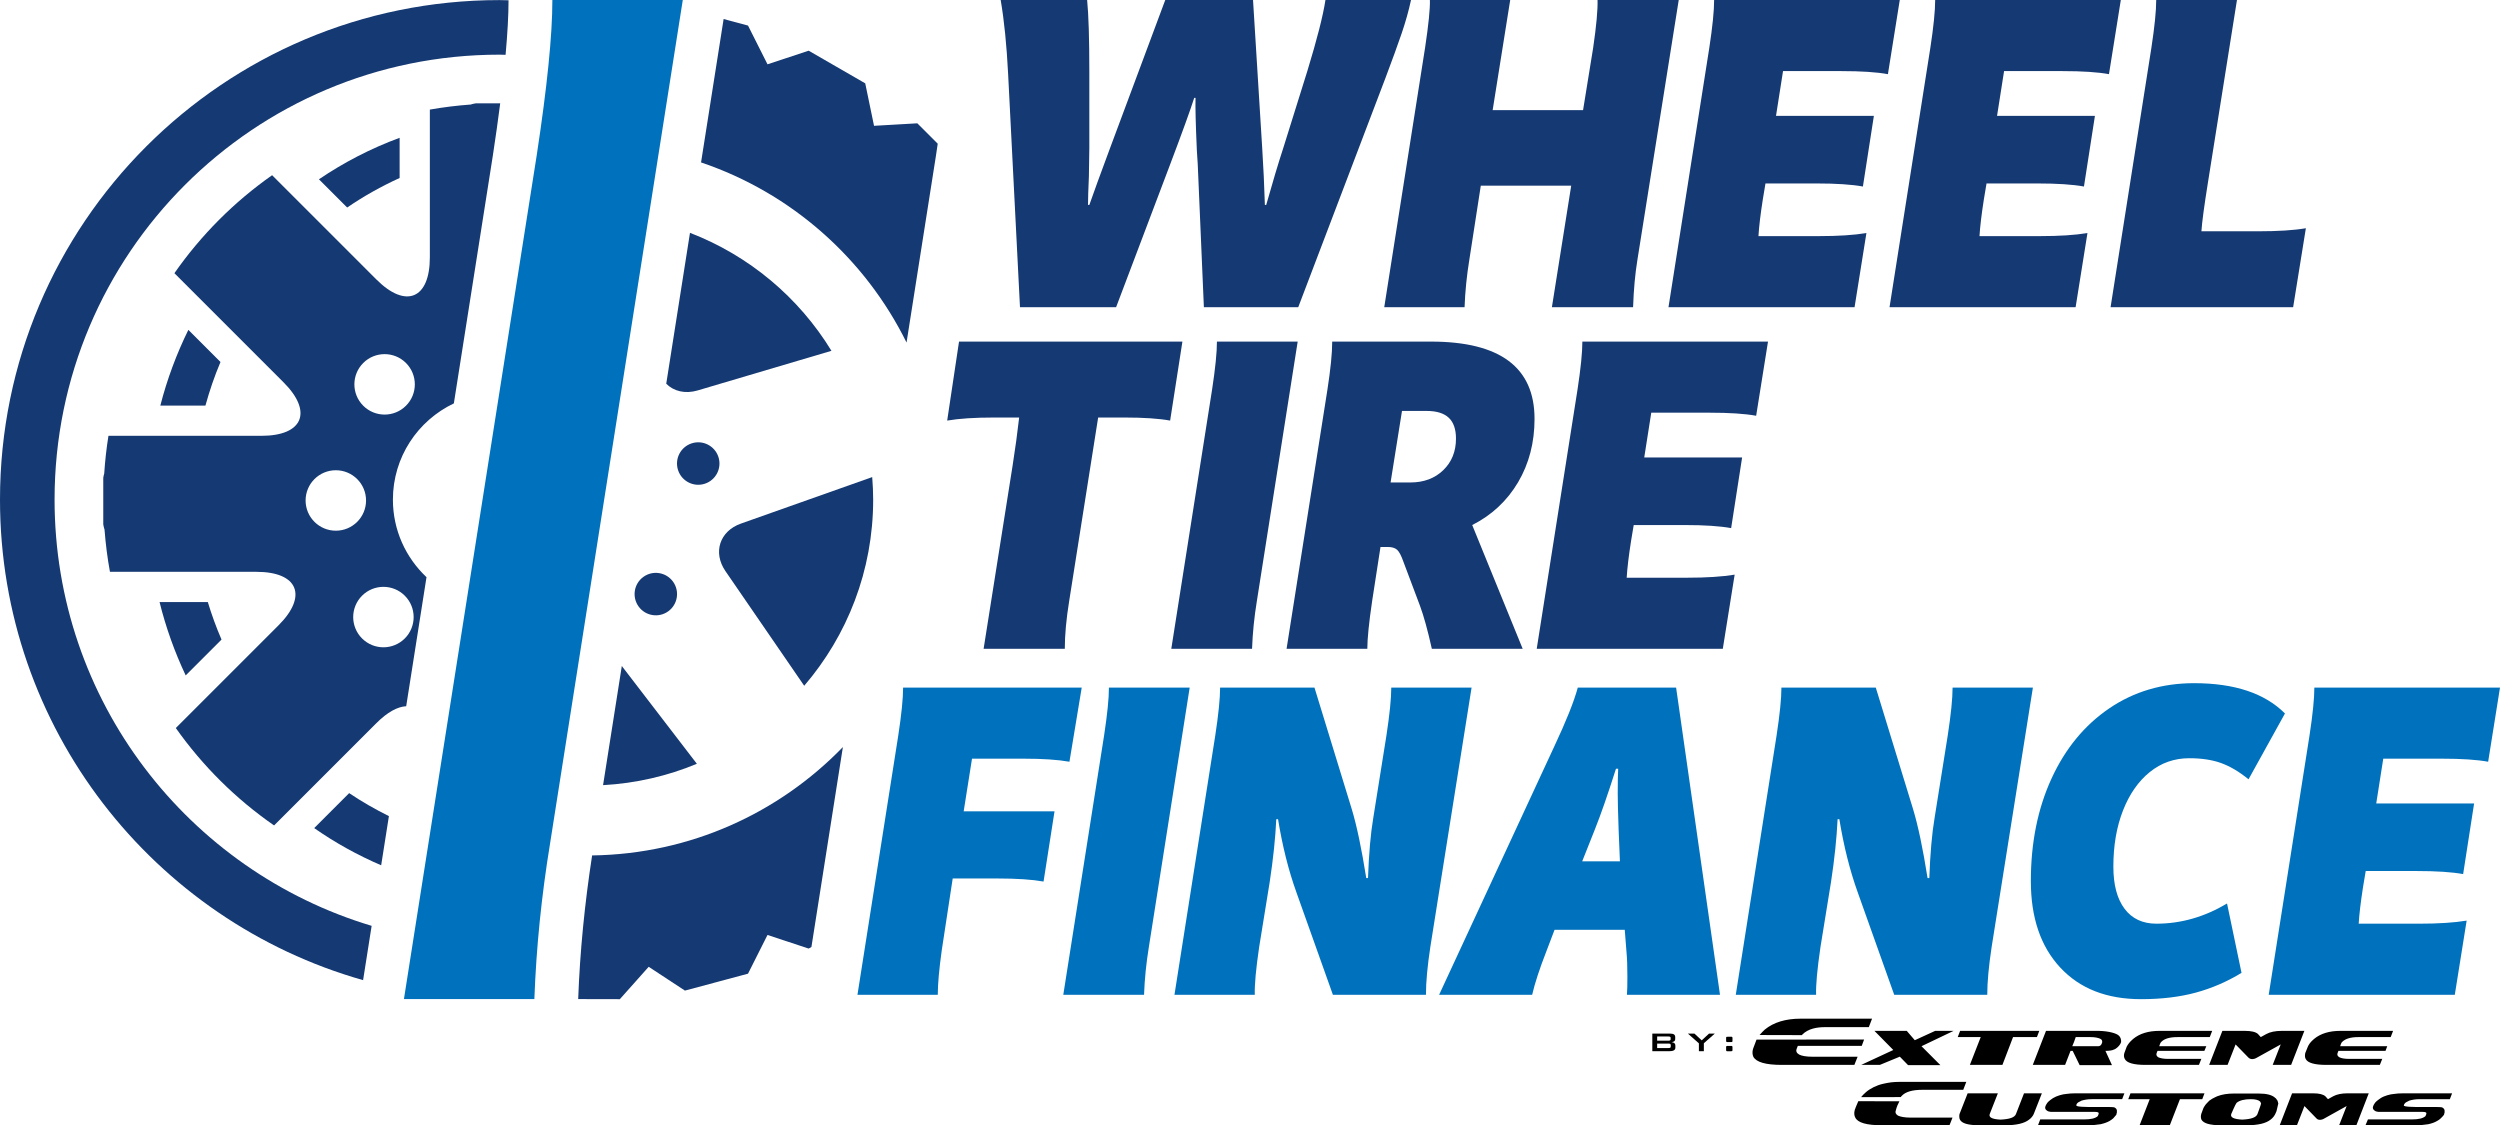
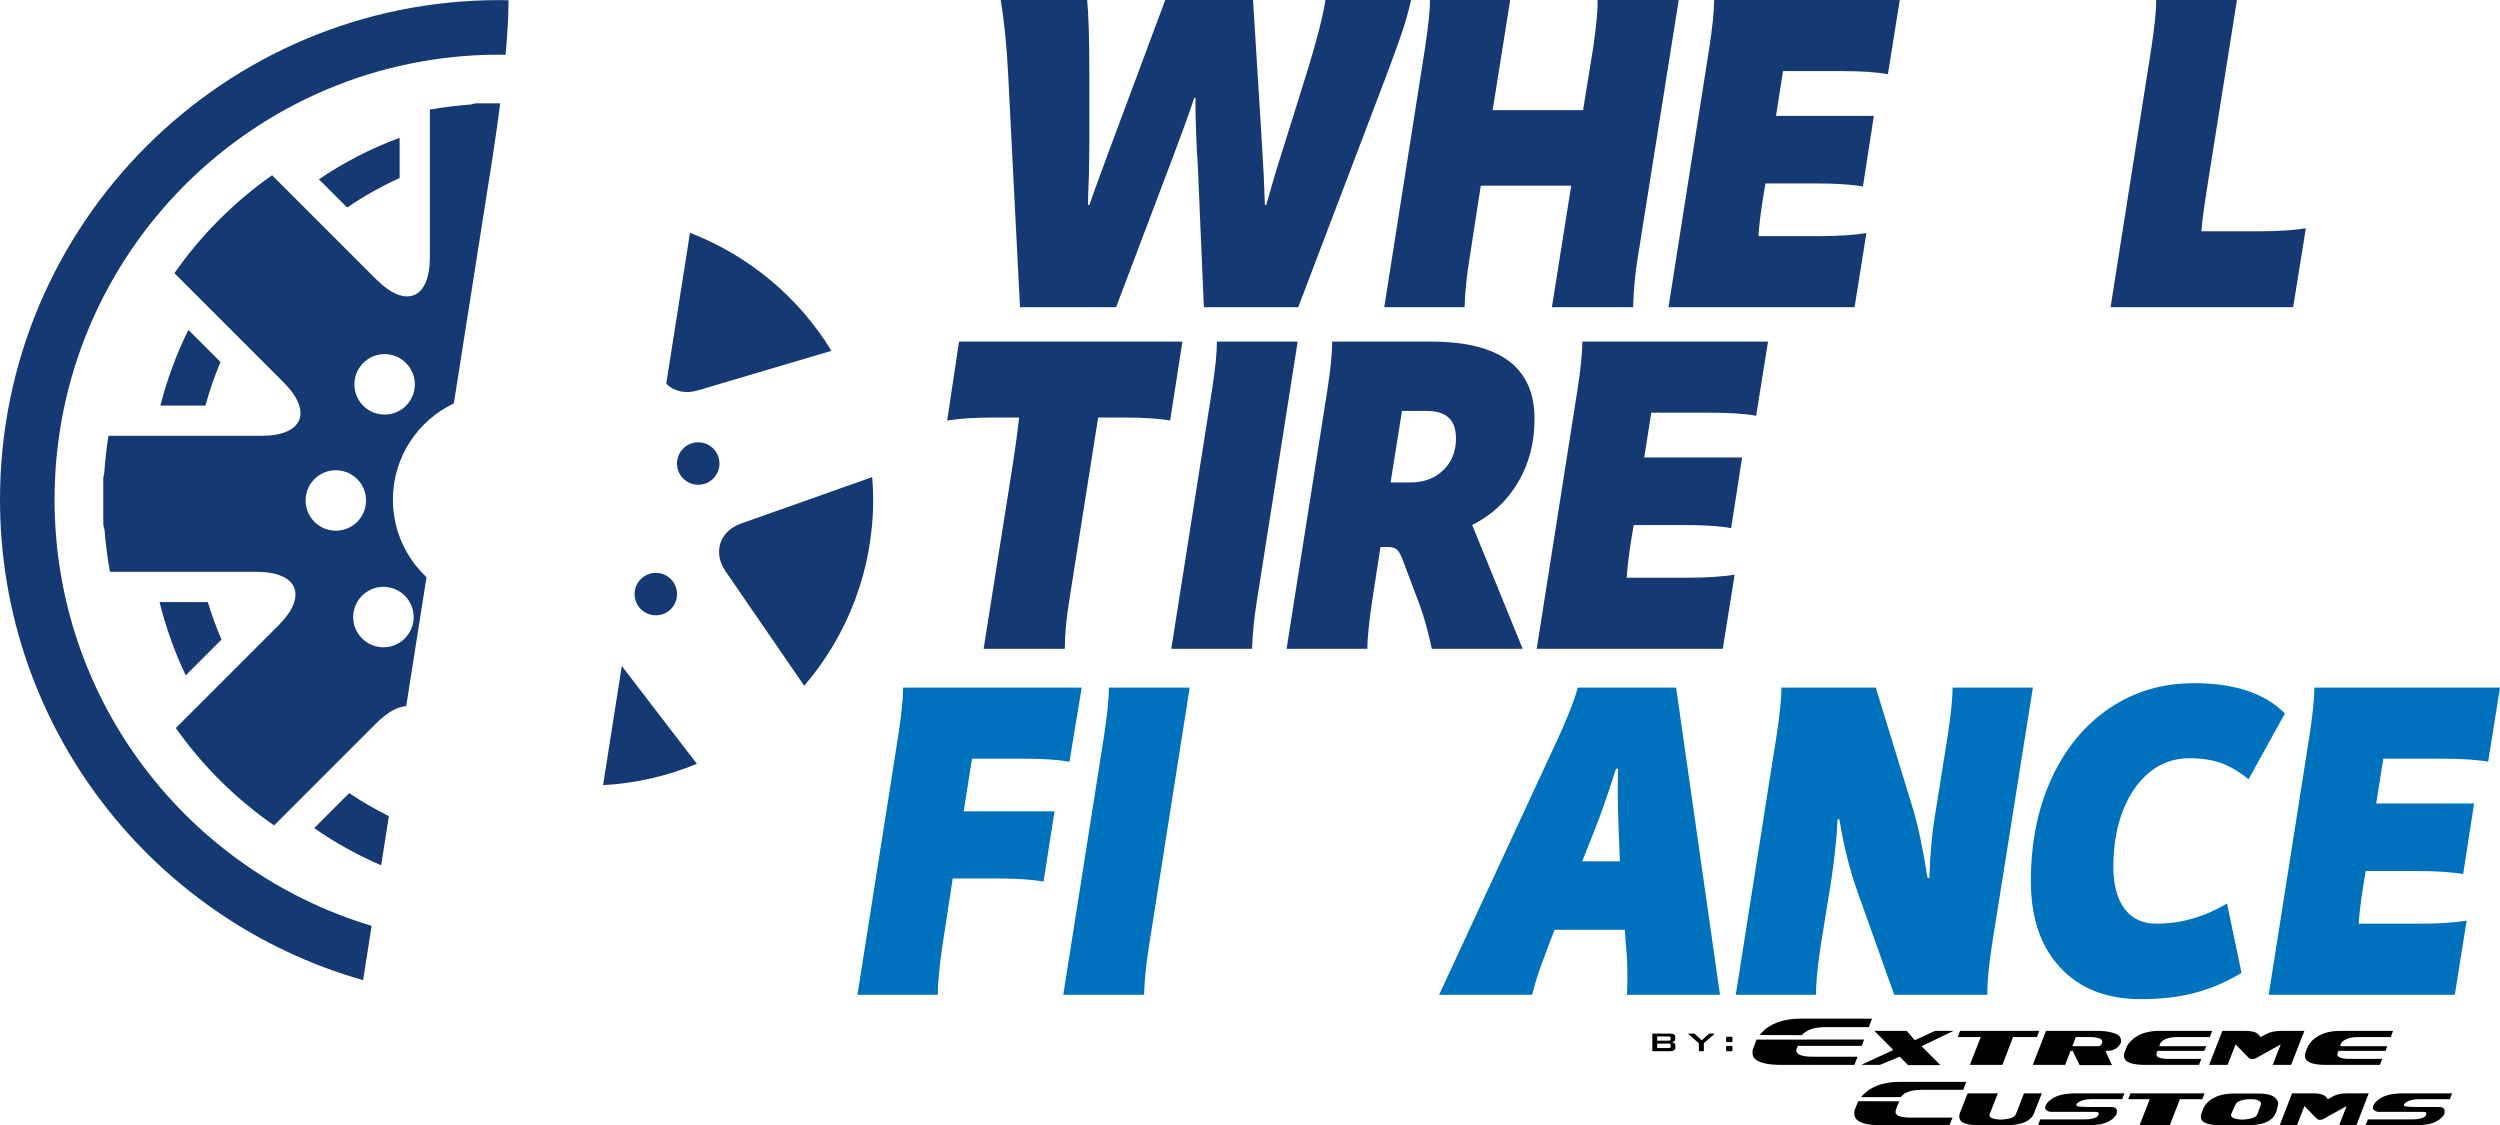
<svg xmlns="http://www.w3.org/2000/svg" id="Layer_1" data-name="Layer 1" width="1200" height="540.12" viewBox="0 0 1200 540.12">
  <defs>
    <style>
      .cls-1, .cls-2, .cls-3, .cls-4 {
        stroke-width: 0px;
      }

      .cls-1, .cls-3 {
        fill: #000;
      }

      .cls-2 {
        fill: #0071bc;
      }

      .cls-3 {
        fill-rule: evenodd;
      }

      .cls-4 {
        fill: #153973;
      }
    </style>
  </defs>
  <g>
    <g>
      <path class="cls-1" d="M804.172,502.933c0,1.111-1,1.658-2.999,1.658h-8.061v-8.453h8.686c1.534,0,2.298.54,2.298,1.645v1.022c0,.832-.588,1.308-1.763,1.422,1.229.133,1.839.673,1.839,1.632v1.073ZM801.905,498.921v-.8c0-.4-.359-.604-1.084-.604h-5.388v2.013h5.388c.725,0,1.084-.203,1.084-.609ZM801.966,502.305v-.635c0-.311-.091-.521-.274-.616-.161-.083-.458-.133-.871-.133h-5.388v2.147h5.388c.413,0,.71-.051.871-.146.183-.083.274-.286.274-.616Z" />
      <path class="cls-1" d="M823.101,496.139l-5.252,4.611v3.842h-2.381v-3.785l-5.267-4.668h3.137l3.488,3.239,3.495-3.239h2.779Z" />
      <path class="cls-1" d="M831.59,499.574c0,.267-.038.432-.115.514-.077.057-.282.102-.603.102h-1.848c-.328,0-.488-.21-.488-.617v-1.321c0-.273.046-.425.123-.495.084-.07.282-.108.61-.108h1.847c.321,0,.474.203.474.604v1.321ZM831.59,503.975c0,.26-.038.432-.115.502-.077.076-.282.114-.603.114h-1.848c-.328,0-.488-.196-.488-.616v-1.327c0-.254.046-.419.123-.489.084-.083.282-.115.61-.115h1.847c.321,0,.474.21.474.604v1.327Z" />
    </g>
    <path class="cls-3" d="M870.013,507.234h21.639l-1.558,3.916h-34.784c-7.779,0-12.303-1.301-13.718-3.916-.427-1.013-.567-2.315-.141-3.769l1.681-4.461c3.272.002,48.597-.029,51.631-.029l-1.13,3.042h-30.686l-.566,1.448c-.424,1.16,0,2.03,1.273,2.756,1.13.579,3.253,1.013,6.361,1.013ZM865.063,496.634c2.915-2.934,7.101-3.607,11.034-3.607h20.93l1.555-4.06h-34.365c-7.069,0-12.867,1.739-17.108,5.221-.425.29-1.982,2.03-1.982,2.03-.193.199-.371.395-.536.589l20.376.052c.03-.079.065-.152.097-.225ZM1037.168,500.37c.104-.114.205-.216.312-.32,1.457-1.497,4.061-2.245,7.705-2.245h15.514l1.145-2.988h-25.299c-5.311,0-9.476,1.285-12.6,3.845-.311.214-1.562,1.493-1.562,1.493-1.037,1.174-1.561,2.243-1.561,2.243l-1.144,3.098c-.316,1.066-.207,2.026.208,2.776.936,1.919,4.272,2.88,9.996,2.88h25.613l1.148-2.88h-15.935c-2.185,0-3.748-.323-4.685-.75-.838-.533-1.145-1.174-.838-2.026l.423-1.068h22.489l.935-2.243h-22.593c.312-.856.418-1.389.73-1.814ZM1124.316,500.05c1.56-1.497,4.061-2.245,7.708-2.245h15.51l1.149-2.988h-25.298c-5.314,0-9.48,1.285-12.604,3.845-.313.214-1.558,1.493-1.558,1.493-1.04,1.174-1.458,2.243-1.458,2.243l-1.249,3.098c-.209,1.066-.209,2.026.203,2.776.941,1.919,4.271,2.88,9.999,2.88h25.613l1.144-2.88h-15.929c-2.189,0-3.749-.323-4.583-.75-.934-.533-1.246-1.174-.934-2.026l.416-1.068h22.593l.835-2.243h-22.596c.314-.856.417-1.389.728-1.814.107-.114.212-.216.312-.32ZM928.883,494.816l-9.784,4.487-3.854-4.487h-15.516l9.057,9.182-15.406,7.152h8.954l9.579-3.95,3.954,4.057h15.516l-9.058-9.073,15.41-7.367h-8.852ZM978.861,494.816h-38.005l-1.147,2.988h11.039l-5.207,13.346h15.621l5.103-13.346h11.452l1.144-2.988ZM1018.114,500.256c-.313,1.179-1.561,2.353-1.981,2.672-.723.645-1.559.962-2.285,1.17-1.249.329-3.23.329-3.23.329l3.123,6.83h-15.514l-3.331-6.83h-1.042l-2.601,6.723h-15.516l6.349-16.334h25.306c5.1.108,8.536,1.285,9.473,2.134,1.248.962,1.353,2.671,1.248,3.306ZM1009.056,500.154c0-.425,0-1.174-1.042-1.601-1.038-.426-2.392-.748-4.576-.748h-7.084l-.833,2.349-.832,2.03h12.492c1.459,0,1.875-1.704,1.875-2.03ZM1087.875,496.312l-2.708,1.493-1.353-1.493c-1.04-.961-3.123-1.496-6.247-1.496h-10.827l-6.352,16.334h8.85l3.849-9.823,6.248,6.405c.523.43,1.044.642,1.669.642.727,0,1.561-.212,2.395-.748l11.347-6.3-3.85,9.823h8.848l6.355-16.334h-10.833c-3.123,0-5.617.534-7.39,1.496Z" />
    <path class="cls-3" d="M1092.319,527.098h-.097c-1.461-1.502-4.188-2.203-8.08-2.203h-11.879c-3.015,0-5.642.399-7.975,1.302-.295.101-.682.301-1.071.5-.974.401-1.851,1-2.728,1.605-.094.199-1.071 1-1.165,1.201-.781.701-1.655,2.301-1.655,2.301-.292.704-1.074,2.907-1.074,2.907-.292,1.098-.198,2.001.095,2.703.979,1.806,4.09,2.706,9.347,2.706h12.361c5.452,0,9.249-.9,11.487-2.706,1.071-.802,1.749-1.7,2.241-2.703l.58-1.303c.1-.301.877-3.706.877-3.706-.097-.401-.196-.902-.388-1.401-.1-.202-.781-1.101-.877-1.204ZM1083.558,534.81c-.683,1.606-3.112,2.405-7.298,2.604-4.091-.2-5.84-1.1-5.255-2.703,0,0,2.04-4.808,2.527-5.309,1.367-1.201,3.701-1.803,6.914-1.803,2.142,0,3.603.399,4.378,1.1.196.303.489.803.489,1.003,0,.4-1.755,5.107-1.755,5.107ZM1153.833,530.605c-.1,1.401,17.523.299,18.495,1.001.678.4.975.803,1.071,1.403v1.101s0,.099-.097.099c0,.3-.102.601-.196.902-.484.603-.973,1.203-1.558,1.702-.488.502-1.068.902-1.847,1.305-.976.599-2.337,1.102-4.09,1.5-1.749.301-3.891.502-6.423.502h-23.752l1.171-2.804h21.117c3.218,0,5.357-.502,6.524-1.601l.39-1.003c.195-.702-.293-1.002-1.653-1.002h-21.319c-.681-.103-1.459-.2-1.947-.701-1.459-1.003-.388-2.606,0-3.207.389-.7,1.07-1.4,3.02-2.704,1.651-1.101,4.672-1.902,6.328-2.001,1.264-.202,2.726-.302,4.282-.302h23.651l-1.072,2.804h-14.5c-2.044,0-3.604.298-4.965.702-.489.199-1.559.8-1.559.8-.582.401-.971.9-1.07,1.503ZM996.057,524.795h23.65l-1.07,2.804h-14.503c-2.046,0-3.602.298-4.965.702-.488.199-1.556.8-1.556.8-.584.401-.972.9-.972,1.503-.099,1.401,17.422.299,18.392,1.001.686.4.974.803,1.072,1.403v1.101s0,.099-.099.099c0,.3-.095.601-.195.902-.487.603-.971,1.203-1.458,1.702-.583.502-1.169.902-1.848,1.305-1.073.599-2.433,1.102-4.185,1.5-1.752.301-3.895.502-6.424.502h-23.654l1.07-2.804h21.122c3.211,0,5.355-.502,6.521-1.601l.389-1.003c.197-.702-.292-1.002-1.654-1.002h-21.219c-.777-.103-1.46-.2-2.042-.701-1.462-1.003-.392-2.606,0-3.207.388-.7,1.067-1.4,3.015-2.704,1.751-1.101,4.673-1.902,6.327-2.001,1.364-.202,2.726-.302,4.285-.302ZM980.094,524.795l-3.892,9.916c-.491,1.098-1.269,2.001-2.242,2.703-2.239,1.806-6.131,2.706-11.484,2.706h-12.364c-5.353,0-8.468-.9-9.342-2.706-.195-.399-.292-.802-.292-1.2-.098-.499,0-1.002.098-1.502l3.893-9.916h14.503l-3.894,9.916c-.582,1.603,1.071,2.503,5.159,2.703,4.283-.2,6.717-.999,7.396-2.604l3.895-10.014h8.568ZM916.984,536.448h20.224l-1.452,3.672h-32.523c-7.271,0-11.498-1.223-12.692-3.672-.526-.953-.658-2.177-.262-3.674,0,0,.912-2.568,1.704-4.197l19.73.032c-.382.92-.746,1.512-.945,1.99-.129.27-.792,2.175-.792,2.448-.398.954,0,1.768,1.056,2.449,1.19.545,3.173.953,5.951.953ZM912.395,526.604l-19.082.031c.613-.73,1.458-1.683,2.385-2.43,1.85-1.635,5.025-3.266,8.065-3.949,2.909-.677,5.024-.95,7.93-.95h32.125l-1.456,3.807h-19.694c-4.761,0-8.068.952-9.916,2.995-.132.169-.178.118-.358.495ZM1136.996,524.795l-5.935,15.324h-8.276l3.599-9.216-10.608,5.91c-.781.502-1.554.701-2.239.701-.58,0-1.17-.199-1.554-.598l-5.842-6.013-3.603,9.216h-8.273l5.939-15.324h10.122c2.92,0,4.768.499,5.84,1.402l1.264,1.402,2.529-1.402c1.66-.903,3.994-1.402,6.816-1.402h10.221ZM1057.086,527.6h-10.71l-4.865,12.52h-14.502l4.864-12.52h-10.314l1.071-2.804h35.525l-1.069,2.804Z" />
  </g>
  <g>
    <g>
      <path class="cls-4" d="M178.386,444.404c-88.025-26.381-152.192-107.971-152.192-204.583-0-117.958,95.629-213.583,213.584-213.583.973,0,1.932.06,2.902.073.923-10.155,1.415-18.936,1.421-26.177-1.442-.026-2.874-.092-4.322-.092C107.355.043,0,107.395,0,239.822c0,109.708,73.71,202.14,174.285,230.648l4.102-26.065Z" />
      <path class="cls-4" d="M105.83,173.761l-15.422-15.424c-5.646,11.495-10.195,23.65-13.452,36.348h21.648c1.974-7.169,4.365-14.168,7.226-20.924Z" />
      <path class="cls-4" d="M131.557,396.216l25.643-25.64c.002-.003.002-.004.005-.004l23.479-23.482c5.279-5.281,10.199-7.913,14.29-8.095l9.749-61.95c-9.907-9.333-16.127-22.537-16.127-37.223,0-20.408,11.974-37.973,29.253-46.192l18.719-118.955c1.368-8.967,2.532-17.284,3.528-25.062h-11.739c-.817.11-1.625.307-2.421.562-6.629.492-13.178,1.288-19.608,2.428v70.943c0,19.948-11.544,24.73-25.645,10.624l-12.211-12.214-37.859-37.857c-18.248,12.816-34.136,28.743-46.895,47.033l25.645,25.645,26.774,26.771c14.103,14.104,9.324,25.645-10.624,25.645H52.057c-.963,5.945-1.626,11.992-2.032,18.105-.216.691-.369,1.384-.457,2.094v22.271c.12.864.336,1.714.605,2.554.529,6.856,1.379,13.621,2.602,20.259h70.32c19.948,0,24.727,11.542,10.624,25.648l-23.685,23.685-25.647,25.643c12.871,18.208,28.841,34.056,47.171,46.764ZM194.303,285.937c5.664,5.664,5.664,14.85,0,20.517-5.669,5.665-14.85,5.665-20.515,0-5.667-5.667-5.669-14.853,0-20.517,5.667-5.667,14.852-5.665,20.515,0ZM174.355,174.232c5.664-5.662,14.848-5.667,20.512.002,5.667,5.669,5.667,14.855,0,20.517-5.662,5.665-14.848,5.665-20.512,0-5.667-5.667-5.667-14.85,0-20.519ZM161.195,225.718c8.013,0,14.508,6.498,14.506,14.506,0,8.012-6.496,14.508-14.506,14.508s-14.508-6.495-14.508-14.508c0-8.008,6.493-14.506,14.508-14.506Z" />
      <path class="cls-4" d="M186.674,391.737c-6.612-3.28-12.998-6.947-19.082-11.036l-16.782,16.782c10.036,7.019,20.816,12.984,32.15,17.861l3.715-23.607Z" />
      <path class="cls-4" d="M99.747,288.986h-23.162c3.048,12.265,7.274,24.044,12.547,35.206l17.197-17.197c-2.522-5.842-4.718-11.851-6.582-18.009Z" />
      <path class="cls-4" d="M191.82,66.144c-13.752,5.067-26.729,11.787-38.73,19.915l13.544,13.546c7.933-5.418,16.365-10.146,25.186-14.171v-19.29Z" />
    </g>
-     <path class="cls-2" d="M256.497,479.557h-62.607l63.715-404.882c5.015-32.88,7.534-57.769,7.534-74.675h62.599l-63.707,404.882c-4.116,25.122-6.627,50.011-7.534,74.675Z" />
    <g>
      <path class="cls-4" d="M362.664,295.174l14.443,21.023c.004.002.004.007.004.007l8.908,12.963c20.615-24.016,33.103-55.213,33.103-89.346,0-3.648-.185-7.247-.464-10.82l-14.928,5.29-24.051,8.518-24.051,8.519c-10.209,3.62-13.548,13.883-7.418,22.814l14.452,21.032Z" />
      <path class="cls-4" d="M332.006,212.809c-5.355,1.742-8.282,7.489-6.545,12.841,1.74,5.348,7.489,8.282,12.841,6.542,5.353-1.74,8.282-7.488,6.542-12.841-1.738-5.353-7.486-8.282-12.839-6.543Z" />
-       <path class="cls-4" d="M435.143,164.417l14.122-89.742c.299-1.958.559-3.795.84-5.697l-9.789-9.788-12.912.742-7.868.455-1.601-7.718-2.623-12.666-27.146-15.672-12.282,4.06-7.481,2.473-3.543-7.042-5.814-11.553-11.71-3.138-10.831,68.834c43.227,14.594,78.689,46.011,98.637,86.452Z" />
      <path class="cls-4" d="M320.783,293.409c4.552-3.308,5.564-9.68,2.257-14.234-3.311-4.552-9.684-5.564-14.237-2.253-4.552,3.306-5.564,9.68-2.252,14.232,3.306,4.554,9.68,5.564,14.232,2.255Z" />
-       <path class="cls-4" d="M389.486,454.55l15.102-95.965c-30.55,31.547-73.135,51.374-120.369,52.02-3.577,23.177-5.848,46.165-6.686,68.953l19.989.043,8.605-9.652,5.243-5.887,6.591,4.327,10.806,7.095,30.281-8.116,5.812-11.548,3.54-7.039,7.486,2.473,12.277,4.06,1.321-.763Z" />
      <path class="cls-4" d="M324.955,354.185l-.005-.004-15.553-20.264-10.926-14.235-8.999,57.189c15.877-.873,31.033-4.438,45.022-10.254l-9.54-12.431Z" />
      <path class="cls-4" d="M334.863,187.412l24.486-7.249,24.479-7.25h.005l15.26-4.519c-15.656-25.645-39.515-45.694-67.904-56.632l-11.397,72.434c3.587,3.594,9.044,4.998,15.072,3.216Z" />
    </g>
    <g>
      <g>
        <path class="cls-4" d="M483.905,35.6c-.703-13.903-1.894-25.767-3.581-35.6h41.501c.701,7.163,1.053,18.611,1.053,34.339v36.653l-.211,13.694c-.283,6.182-.42,10.742-.42,13.691h.631c2.107-6.035,5.405-15.093,9.902-27.172L559.321,0h42.132l4.425,71.413c.559,8.709.981,17.695,1.264,26.963h.633c3.087-10.951,5.825-20.078,8.215-27.385l11.587-37.075c4.634-15.169,7.511-26.47,8.637-33.917h41.078c-1.125,5.198-2.633,10.571-4.529,16.115-1.896,5.551-4.459,12.607-7.689,21.172l-41.921,110.174h-45.291l-2.949-68.674-.422-6.532c-.562-12.638-.773-21.066-.633-25.28h-.631c-1.827,5.76-5.688,16.43-11.587,32.021l-25.911,68.464h-46.135l-5.688-111.861Z" />
        <path class="cls-4" d="M684.032,22.962c1.685-11.236,2.455-18.889,2.316-22.962h38.551l-8.426,52.874h43.395l4.846-29.912c1.543-10.533,2.244-18.186,2.105-22.962h38.972l-19.801,124.5c-1.126,6.881-1.827,14.534-2.107,22.962h-38.972l9.27-58.353h-43.397l-5.476,35.391c-1.265,7.725-2.038,15.378-2.318,22.962h-38.551l19.592-124.5Z" />
        <path class="cls-4" d="M820.465,22.962c1.543-10.111,2.316-17.764,2.316-22.962h89.11l-5.688,35.6c-5.338-.981-12.782-1.474-22.329-1.474h-28.019l-3.37,21.488h46.978l-5.266,33.917c-5.34-.981-12.782-1.474-22.331-1.474h-24.436l-1.264,7.584c-1.126,7.163-1.827,13.06-2.107,17.695h29.072c9.268,0,16.852-.49,22.751-1.474l-5.688,35.6h-89.319l19.592-124.5Z" />
-         <path class="cls-4" d="M926.566,22.962c1.543-10.111,2.316-17.764,2.316-22.962h89.11l-5.688,35.6c-5.338-.981-12.782-1.474-22.329-1.474h-28.019l-3.37,21.488h46.978l-5.266,33.917c-5.34-.981-12.782-1.474-22.331-1.474h-24.436l-1.264,7.584c-1.126,7.163-1.827,13.06-2.107,17.695h29.072c9.268,0,16.852-.49,22.751-1.474l-5.688,35.6h-89.319l19.592-124.5Z" />
        <path class="cls-4" d="M1032.666,22.962c1.543-10.111,2.316-17.764,2.316-22.962h38.761l-13.903,87.425c-1.826,11.373-2.88,19.242-3.16,23.593h27.174c9.691,0,17.344-.49,22.964-1.474l-6.11,37.918h-87.634l19.592-124.5Z" />
      </g>
      <g>
        <path class="cls-4" d="M486.034,223.582c1.264-8.006,2.318-15.727,3.16-23.175h-11.796c-9.552,0-17.137.494-22.751,1.474l5.686-37.918h107.226l-5.897,37.918c-5.338-.981-12.712-1.474-22.12-1.474h-12.429l-13.903,88.056c-1.404,8.709-2.105,16.362-2.105,22.962h-38.972l13.903-87.843Z" />
        <path class="cls-4" d="M600.982,311.426h-38.761l19.592-124.5c1.543-10.111,2.316-17.764,2.316-22.962h38.761l-19.592,124.5c-1.264,7.725-2.037,15.378-2.316,22.962Z" />
        <path class="cls-4" d="M736.576,201.039c0,11.376-2.633,21.525-7.9,30.444-5.266,8.918-12.607,15.765-22.014,20.538l24.226,59.406h-43.606c-1.968-8.846-3.864-15.727-5.688-20.644l-8.004-21.279c-.984-2.805-1.968-4.667-2.949-5.582-.986-.912-2.46-1.368-4.425-1.368h-3.581l-4.003,25.911c-1.546,10.533-2.316,18.189-2.316,22.962h-38.761l19.592-124.29c1.543-9.967,2.316-17.695,2.316-23.171h47.398c33.144,0,49.716,12.361,49.716,37.075ZM672.956,197.25l-5.477,34.335h9.48c6.458,0,11.725-1.965,15.8-5.897,4.072-3.929,6.108-8.987,6.108-15.169,0-4.492-1.157-7.828-3.475-10.005-2.318-2.177-5.865-3.264-10.638-3.264h-11.798Z" />
        <path class="cls-4" d="M757.218,186.926c1.543-10.111,2.316-17.764,2.316-22.962h89.11l-5.688,35.6c-5.338-.981-12.782-1.474-22.329-1.474h-28.019l-3.37,21.488h46.978l-5.266,33.917c-5.34-.981-12.782-1.474-22.331-1.474h-24.436l-1.264,7.584c-1.126,7.163-1.827,13.06-2.107,17.695h29.072c9.268,0,16.852-.49,22.751-1.474l-5.688,35.6h-89.319l19.592-124.5Z" />
      </g>
      <g>
        <path class="cls-2" d="M431.175,352.995c1.543-10.111,2.316-17.764,2.316-22.962h85.738l-5.897,35.6c-5.477-.981-12.851-1.474-22.12-1.474h-24.647l-4.001,25.28h43.606l-5.266,33.704c-5.477-.981-12.851-1.474-22.119-1.474h-21.488l-5.266,34.551c-1.265,9.131-1.896,16.218-1.896,21.275h-38.551l19.592-124.5Z" />
        <path class="cls-2" d="M549.141,477.495h-38.761l19.592-124.5c1.543-10.111,2.316-17.764,2.316-22.962h38.761l-19.592,124.5c-1.264,7.725-2.037,15.378-2.316,22.962Z" />
-         <path class="cls-2" d="M686.562,454.533c-1.406,9.268-2.107,16.924-2.107,22.962h-44.661l-17.485-49.085c-3.79-10.533-6.741-22.256-8.848-35.178h-.842c-.422,8.99-1.474,19.033-3.16,30.125l-5.056,31.177c-1.548,10.533-2.249,18.189-2.107,22.962h-38.551l19.592-124.5c1.543-10.111,2.316-17.764,2.316-22.962h45.293l17.905,58.353c2.386,7.865,4.704,18.889,6.952,33.073h.844c.422-11.798,1.264-21.416,2.527-28.859l6.321-39.605c1.543-10.111,2.318-17.764,2.318-22.962h38.551l-19.802,124.5Z" />
        <path class="cls-2" d="M745.966,358.471c5.757-12.216,9.549-21.697,11.376-28.438h47.188l21.066,147.462h-44.661c.139-1.824.211-4.704.211-8.637,0-5.057-.142-8.987-.422-11.798l-.842-10.742h-33.706l-4.003,10.533c-3.232,8.287-5.477,15.169-6.741,20.644h-44.659l55.192-119.024ZM777.565,413.454l-.633-15.378c-.283-8.143-.42-13.903-.42-17.274,0-5.057.069-8.987.211-11.798h-1.054c-3.933,12.361-7.303,22.05-10.111,29.072l-6.11,15.378h18.117Z" />
        <path class="cls-2" d="M955.991,454.533c-1.406,9.268-2.107,16.924-2.107,22.962h-44.661l-17.485-49.085c-3.79-10.533-6.741-22.256-8.848-35.178h-.842c-.422,8.99-1.474,19.033-3.16,30.125l-5.056,31.177c-1.548,10.533-2.249,18.189-2.107,22.962h-38.551l19.592-124.5c1.543-10.111,2.316-17.764,2.316-22.962h45.293l17.905,58.353c2.386,7.865,4.704,18.889,6.952,33.073h.844c.422-11.798,1.264-21.416,2.527-28.859l6.321-39.605c1.543-10.111,2.318-17.764,2.318-22.962h38.551l-19.802,124.5Z" />
        <path class="cls-2" d="M988.922,464.435c-9.41-10.111-14.114-23.943-14.114-41.501,0-18.395,3.298-34.791,9.902-49.188,6.598-14.394,15.832-25.63,27.701-33.708,11.867-8.071,25.456-12.11,40.766-12.11,19.379,0,33.913,4.845,43.606,14.534l-17.486,31.599c-4.495-3.652-8.884-6.247-13.166-7.793-4.286-1.546-9.374-2.318-15.271-2.318-7.163,0-13.482,2.212-18.961,6.635-5.476,4.423-9.763,10.571-12.851,18.433-3.091,7.869-4.634,16.852-4.634,26.967,0,8.709,1.79,15.45,5.371,20.223,3.581,4.776,8.671,7.163,15.275,7.163,11.795,0,23.099-3.23,33.917-9.693l6.95,33.286c-6.881,4.214-14.188,7.372-21.909,9.48-7.725,2.105-16.502,3.158-26.332,3.158-16.432,0-29.353-5.054-38.761-15.165Z" />
        <path class="cls-2" d="M1108.574,352.995c1.543-10.111,2.318-17.764,2.318-22.962h89.109l-5.688,35.6c-5.338-.981-12.779-1.474-22.328-1.474h-28.019l-3.37,21.488h46.977l-5.266,33.917c-5.338-.981-12.779-1.474-22.328-1.474h-24.436l-1.265,7.584c-1.125,7.163-1.827,13.06-2.105,17.695h29.069c9.271,0,16.855-.49,22.753-1.474l-5.688,35.6h-89.321l19.592-124.5Z" />
      </g>
    </g>
  </g>
</svg>